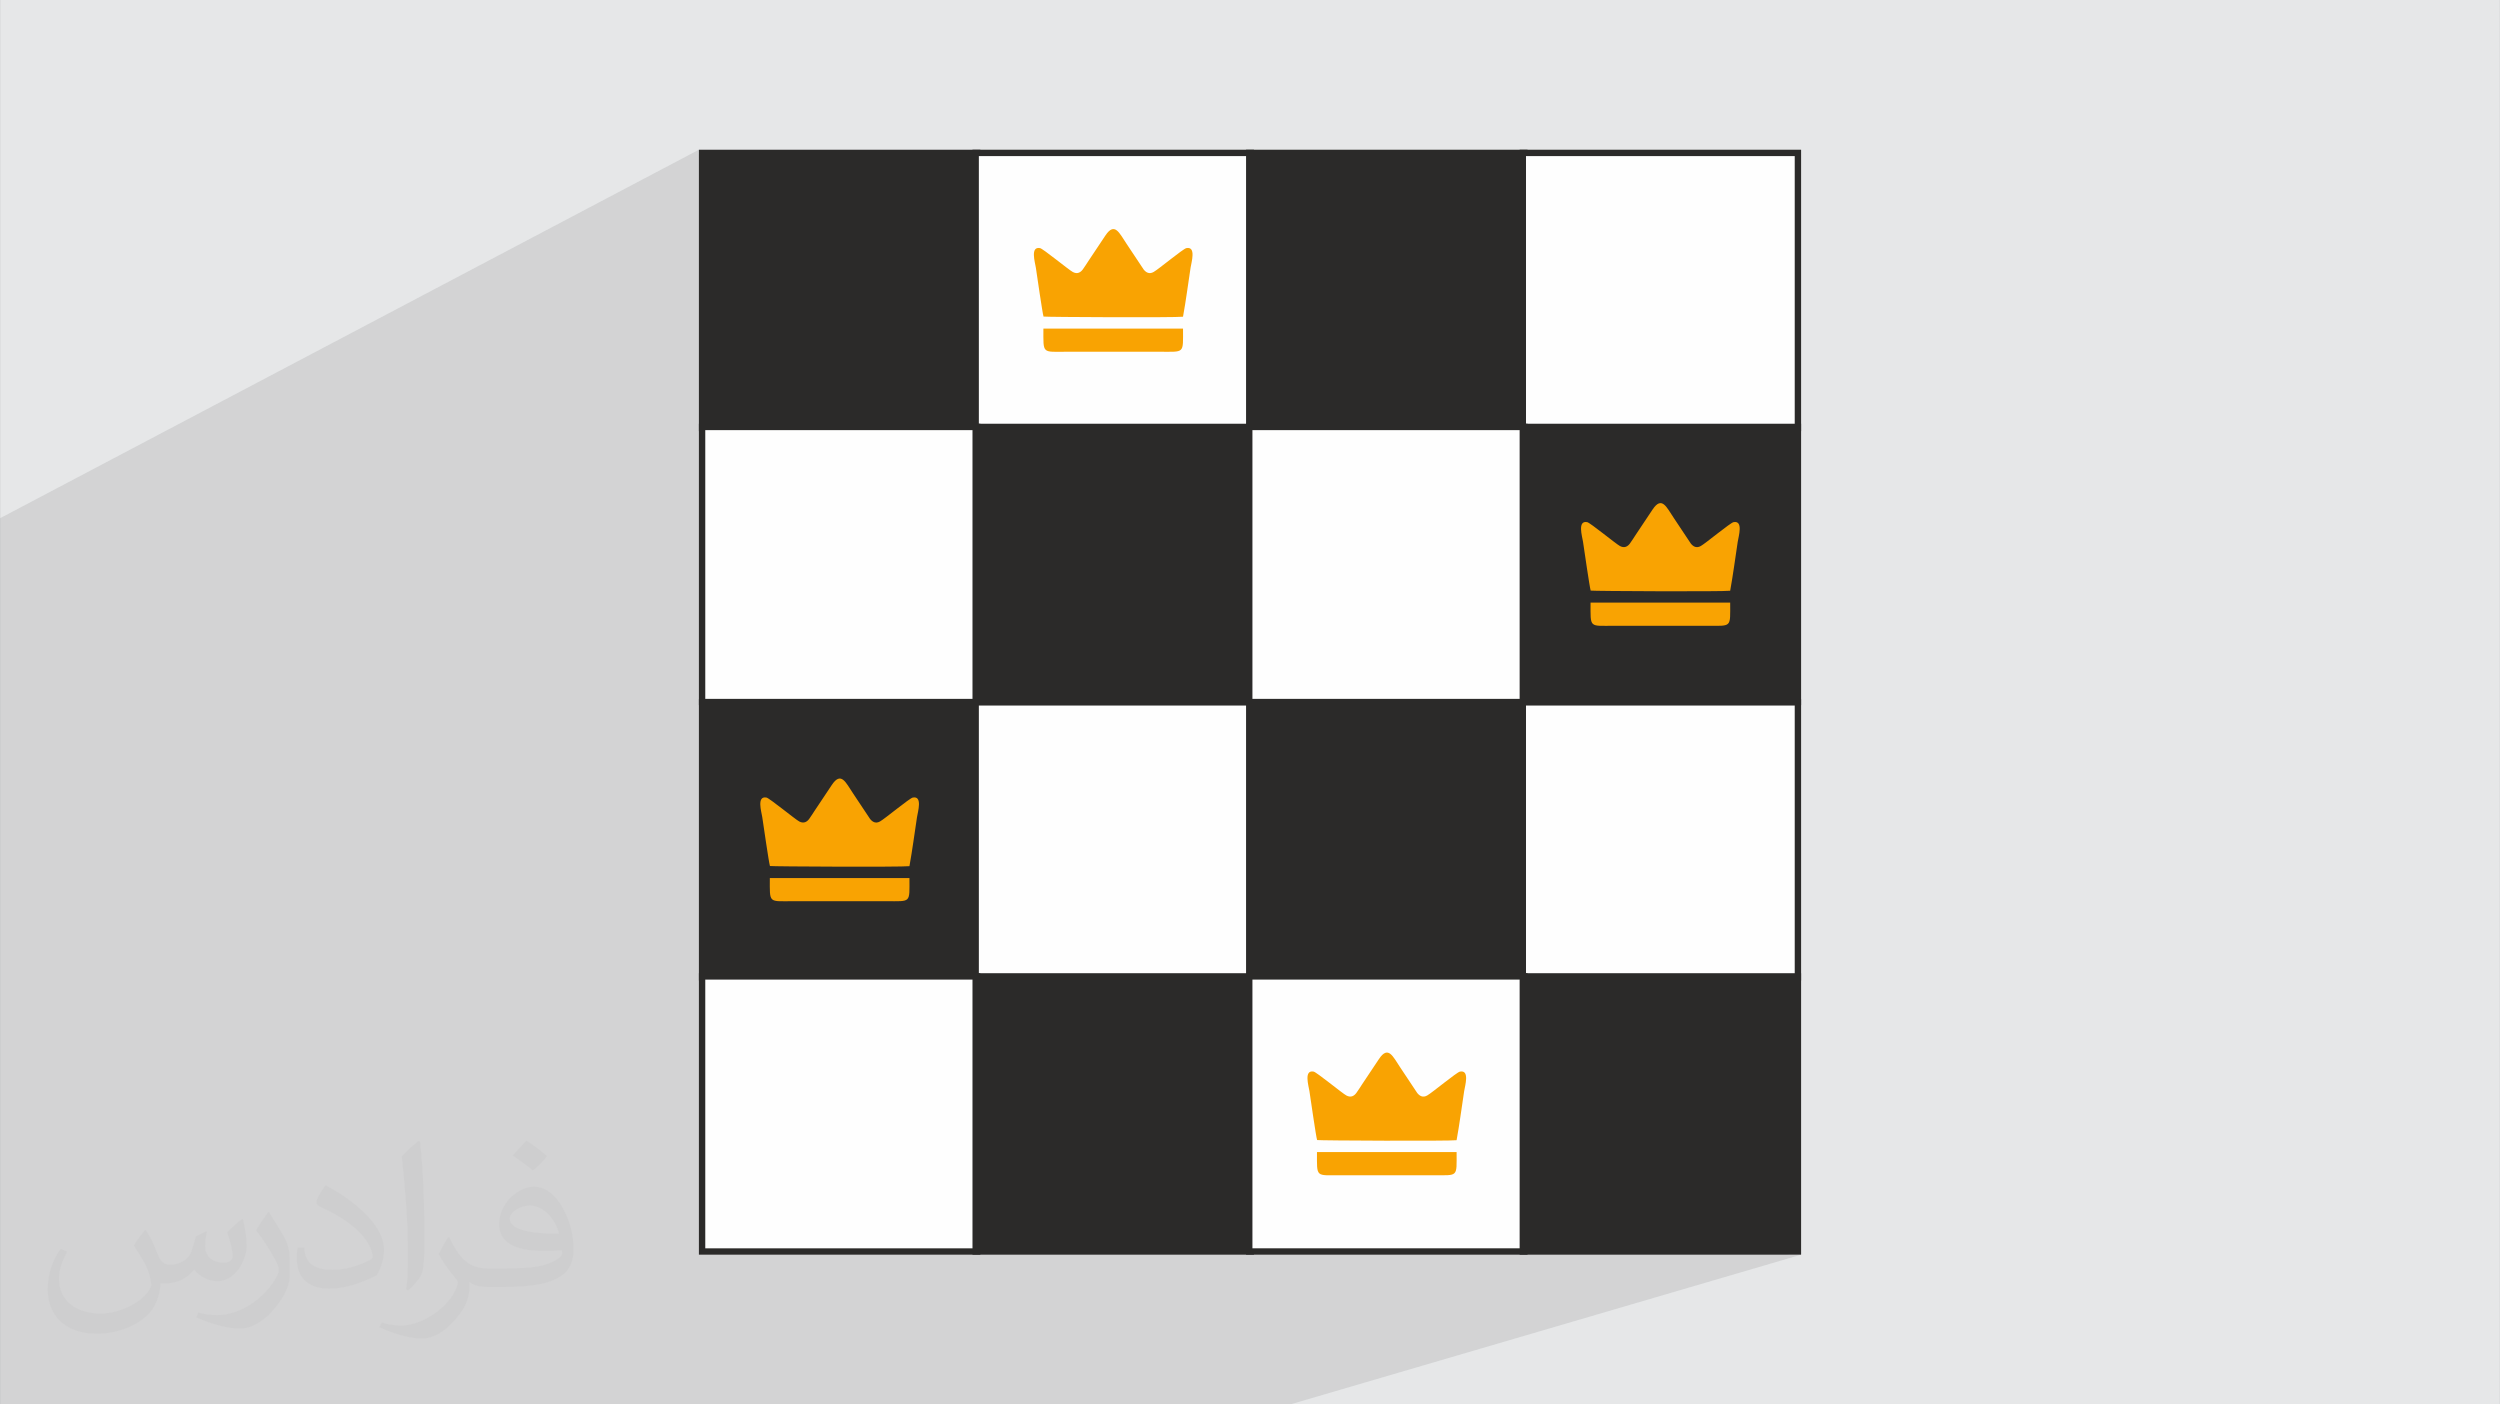
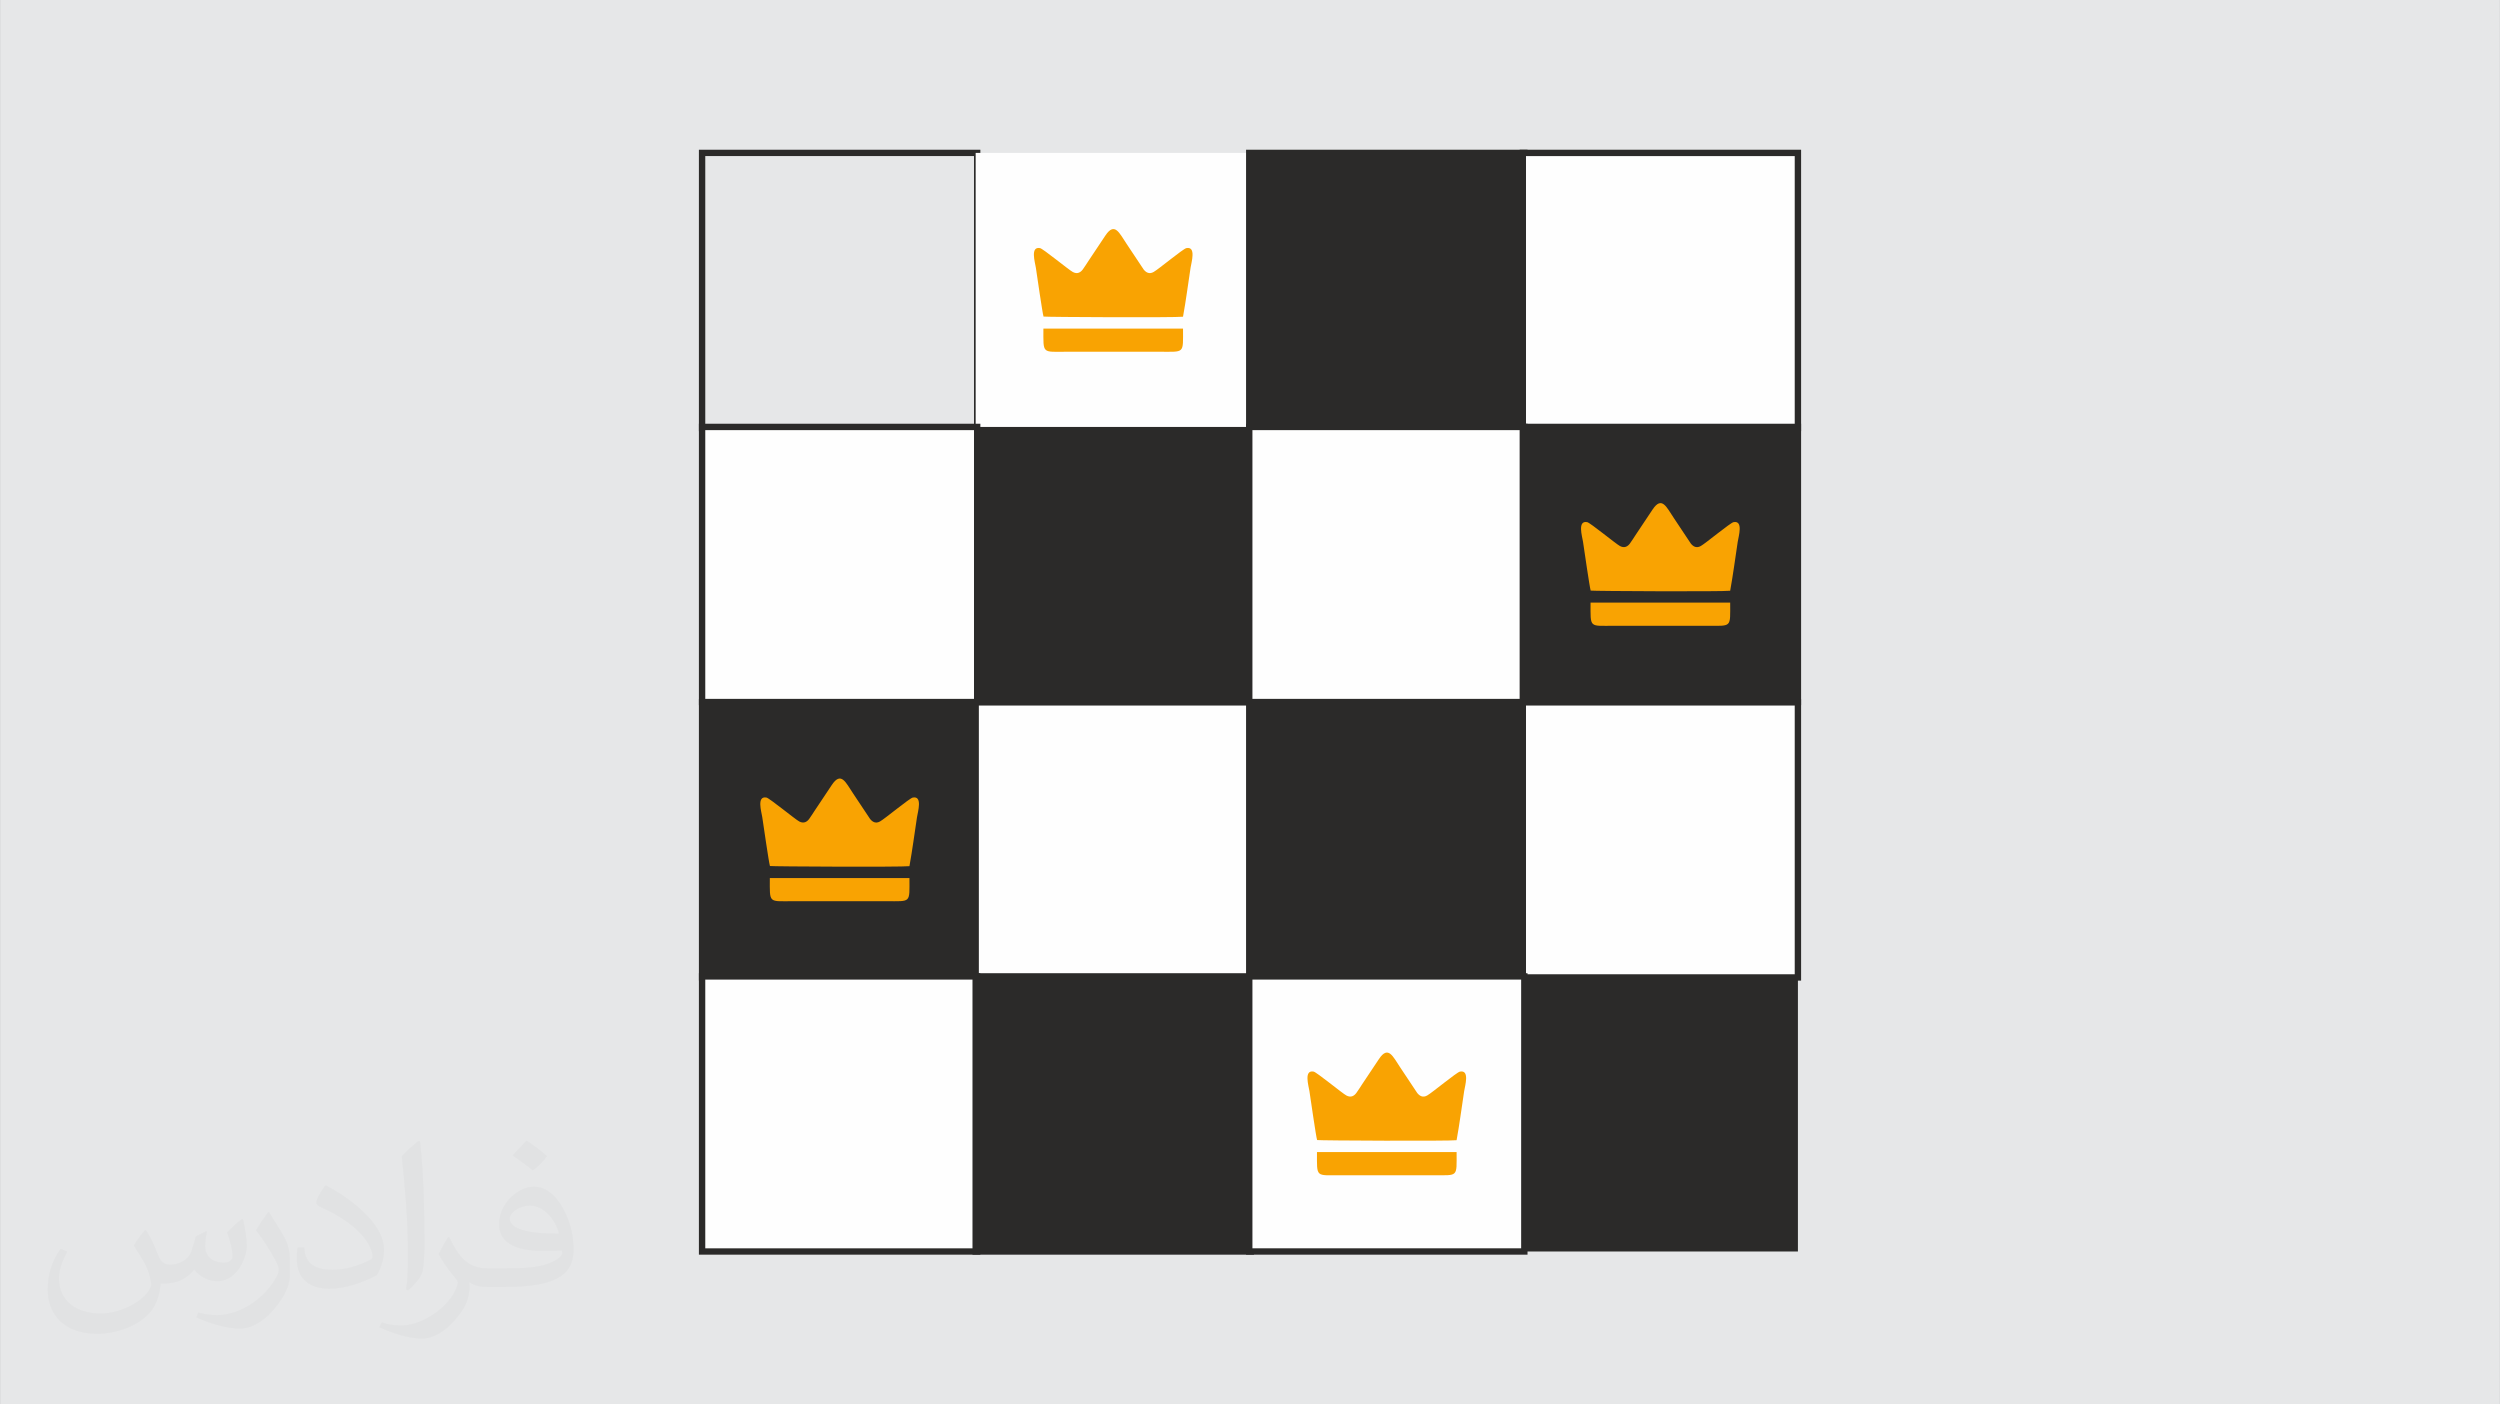
<svg xmlns="http://www.w3.org/2000/svg" xml:space="preserve" width="3.708in" height="2.083in" version="1.0" style="shape-rendering:geometricPrecision; text-rendering:geometricPrecision; image-rendering:optimizeQuality; fill-rule:evenodd; clip-rule:evenodd" viewBox="0 0 3702.73 2080.18">
  <rect x="0" y="0" width="3702.73" height="2080.18" fill="#808080" stroke="none" />
  <defs>
    <style type="text/css">
   
    .fil5 {fill:#FEFEFE}
    .fil3 {fill:#2B2A29}
    .fil0 {fill:#E6E7E8}
    .fil6 {fill:#F9A302}
    .fil4 {fill:#2B2A29;fill-rule:nonzero}
    .fil2 {fill:#373435;fill-opacity:0.031}
    .fil1 {fill:#2B2A29;fill-opacity:0.102}
   
  </style>
  </defs>
  <g id="Layer_x0020_1">
    <path class="fil0" d="M-0 0l3702.73 0 0 2080.18 -3702.73 0 0 -2080.18z" />
-     <path class="fil1" d="M2661.66 1040.32l1.27 -0.47 0 -399.26 4.72 -1.92 -4.72 0 0 -4.72 0 -1.56 0 -405.91 -405.22 0 -2.24 0 -4.72 0 0 -4.72 -10.15 4.72 -388.11 0 -2.24 0 -4.72 0 0 -4.72 -9.75 4.72 -388.51 0 -2.24 0 -4.72 0 0 -4.72 -9.35 4.72 -391.15 0 -4.72 2.48 -0 -7.2 -1035.08 545.79 0 6.38 0 6.37 0 168.31 0 6.01 0 0.96 0 5.05 0 150.75 0 1.76 0 1.62 0 5.69 0 0.88 0 4.8 0 0.81 0 5.41 0 0.4 0 0.39 0 3.55 0 2.63 0 20.22 0 2.72 0 4.42 0 11.3 0 21.13 0 0.07 0 1.4 0 8.82 0 5.67 0 10.32 0 55.21 0 11.97 0 2.2 0 0.26 0 2.55 0 0.83 0 0.87 0 1.32 0 1.29 0 2.35 0 2.2 0 13.28 0 124.83 0 2.07 0 2.59 0 0.87 0 0.81 0 1.27 0 1.34 0 2.11 0 2.07 0 30.44 0 3.24 0 2.76 0 1.94 0 4.06 0 0.06 0 2.53 0 5.02 0 130.51 0 0.4 0 2.55 0 2.72 0 0.4 0 0.39 0 1.14 0 3.73 0 0.4 0 2.51 0 1.57 0 14.25 0 26.66 0 7.51 0 4.07 0 24.73 0 0 0 5.09 0 8.45 0 13.46 0 1.93 0 15.79 0 0.36 0 2.34 0 2.67 0 0.35 0 0.38 0 1.19 0 3.44 0 0.35 0 29.43 0 8.4 0 4.15 0 2.51 0 0.92 0 15.04 0 4.66 0 1.16 0 3.92 0 0.48 0 1.4 0 123.06 0 2.04 0 2.28 0 1.18 0 0.71 0 1.32 0 1.79 0 1.67 0 2.03 0 84.97 71.11 0 5.41 0 5.9 0 3.33 0 1.84 0 3.56 0 5.09 0 4.18 0 5.42 0 95.5 0 5.57 0 1.98 0 168.85 0 16.51 0 9.02 0 5.56 0 5.9 0 3.63 0 1.84 0 3.71 0 5.53 0 4.03 0 5.58 0 60.11 0 3.63 0 21.17 0 7.13 0 66.05 0 37.03 0 10.37 0 43.58 0 27.08 0 23.13 0 2.81 0 5.28 0 6.39 0 0.28 0 3.58 0 7.32 0 4.41 0 2.34 0 1.52 0 9.34 0 34.75 0 135.22 0 48.01 0 86.15 0 36.04 0 6.67 0 11.46 0 7.32 0 10.85 0 339.04 0 6.66 0 12.03 0 7.89 0 10.85 0 337.9 0 19.25 0 19.31 0 756.66 -221.77 -20.78 0 16.06 -4.72 0 -399.62 4.72 -1.56 -4.72 0 0 -4.72 0 -1.56 0 -399.91 4.72 -1.75 -4.72 0 0 -4.25 -1.27 0z" />
    <path class="fil2" d="M215.96 1821.93c7.07,10.71 11.65,21.01 16.13,32.45 3.33,6.66 5.09,18.93 20.7,18.93 4.57,0 11.13,-1.35 16.95,-4.57 6.55,-3.44 11.54,-8.64 14.15,-16.53l6.24 -21.01 15.19 -7.49 1.04 1.04c-2.08,7.91 -2.59,15.5 -2.59,21.43 0,17.57 15.19,24.23 27.25,24.23 7.07,0 13.42,-3.44 13.42,-9.89 0,-8.32 -3.53,-22.47 -8.12,-35.16 7.07,-7.07 14.15,-14.15 22.26,-19.87l1.25 0.63c3.53,14.98 5.51,29.75 5.51,39.63 0,9.67 -4.27,20.39 -7.8,27.36 -7.28,13.73 -20.18,24.65 -35.78,24.65 -11.85,0 -25.06,-5.93 -34.12,-16.95l-0.52 0c-8.53,10.61 -21.74,20.18 -42.86,20.18l-6.55 0c-1.04,13.94 -4.05,23.81 -8.64,32.66 -12.58,24.54 -49.92,41.92 -85.08,41.92 -48.89,0 -73.43,-28.19 -73.43,-65.73 0,-23.19 7.59,-44.72 19.24,-60.01l9.56 3.95c-7.28,13.94 -12.17,27.04 -12.17,39.94 0,35.16 28.61,51.9 61.58,51.9 30.58,0 68.44,-19.45 75.31,-42.02 -2.59,-24.65 -11.85,-36.19 -26,-58.66 4.27,-7.49 9.78,-14.98 16.64,-22.98l1.25 0 0 0 0 0 -0.01 -0.04zm563.83 -132.3c10.3,6.45 20.39,14.04 30.27,22.78 -5.51,7.8 -12.38,14.88 -20.91,21.12 -9.89,-8.01 -19.76,-14.88 -29.86,-22.16 6.86,-7.7 13.63,-15.08 20.49,-21.74l0 0 0 0 0 0 0 0 0 0 0.01 0zm5.3 96.11c-16.64,0 -30.27,10.92 -30.27,19.03 0,17.38 33.28,22.78 73.12,22.56 -4.99,-20.39 -22.47,-41.61 -42.86,-41.61l0 0.01zm-37.35 92.99c21.64,0 40.57,-0.63 55.02,-4.27 16.13,-4.05 29.75,-12.17 29.75,-17.78 0,-1.46 0,-3.22 -0.52,-4.68 -9.05,0.83 -19.45,0.83 -28.5,0.83 -29.33,0 -51.79,-6.66 -60.64,-23.09 -2.19,-4.57 -3.74,-9.67 -3.74,-15.5 0,-15.92 6.86,-31.41 18.93,-42.13 10.08,-8.84 21.22,-14.35 32.55,-14.35 20.49,0 36.81,16.44 48.26,42.34 6.24,14.15 10.5,30.47 10.5,51.07 0,13.73 -3.74,25.27 -12.27,33.8 -15.92,15.4 -45.24,21.22 -90.17,21.22l-20.39 0 0 0 -5.3 0c-11.13,0 -19.14,-1.98 -25.48,-6.86l-1.04 0c0.31,2.59 0.52,5.09 0.52,7.49 0,10.08 -3.33,22.98 -10.08,33.28 -19.97,29.64 -41.61,42.53 -60.33,42.53 -18.93,0 -42.13,-7.28 -63.03,-16.75l3.74 -7.28c6.76,2.81 16.13,4.68 29.02,4.68 33.8,0 78.21,-32.45 83.72,-64.17 -1.25,-2.59 -3.53,-6.03 -6.76,-9.67 -9.89,-11.75 -16.13,-21.53 -21.95,-31.82 4.99,-9.89 9.56,-17.78 13.83,-24.96l1.77 -0.21c14.46,29.44 27.56,46.28 56.78,46.28l4.57 0 0 0 21.22 0 0 0 0 0 0 0 0 0 0 0 0.04 0zm-146.45 31.1c2.5,-13.52 2.7,-28.7 2.7,-42.86l0 -21.01c0,-39.21 -4.99,-96.2 -9.05,-133.34 7.07,-7.59 16.95,-16.53 24.75,-22.56l2.29 0.63c5.3,46.7 6.55,100.79 6.55,150.81 0,13.11 -0.52,25.9 -1.77,35.26 -0.73,11.85 -7.59,20.8 -22.26,34.53l-3.22 -1.46zm-150.71 -61.89c0.73,18.41 9.78,32.87 41.4,32.87 19.66,0 36.3,-5.09 54.71,-13.83 3.33,-1.46 5.09,-3.44 5.09,-5.09 0,-11.54 -8.84,-26.83 -23.71,-40.77 -14.46,-13.11 -33.6,-24.65 -51.48,-32.35 -6.14,-2.59 -8.12,-5.3 -8.12,-7.91 0,-5.3 7.07,-16.44 12.9,-24.44l1.98 -0.21c20.49,10.71 43.38,26.63 60.33,44.3 15.4,16.33 24.96,32.87 24.96,50.86 0,13.31 -4.05,25.79 -10.61,37.44 -22.47,11.33 -46.39,19.97 -70.1,19.97 -28.81,0 -48.47,-13.52 -48.47,-45.24 0,-3.44 0,-8.73 1.25,-15.61l9.89 0 0 0 0 0 0 0 0 0 0 0 -0.01 0zm-52.11 -52.32l17.89 28.92c6.55,10.71 12.69,22.37 12.69,40.77l0 23.5c0,19.03 -12.17,39.42 -31.82,59.6 -15.4,13.63 -29.02,19.45 -41.61,19.45 -18.72,0 -40.15,-5.82 -64.9,-16.44l2.81 -7.28c7.8,2.08 16.84,3.84 27.98,3.84 35.58,-0.21 71.97,-26.21 88.61,-57.93 1.98,-3.64 2.7,-7.07 2.7,-9.47 0,-3.64 -1.98,-7.7 -3.53,-11.33 -9.05,-17.05 -19.14,-32.66 -30.27,-47.12 5.82,-9.16 11.65,-17.99 17.99,-26.73l1.46 0.21 0 0 0 0 0 0 0 0 0 0 -0.01 0z" />
    <g id="_1302340279744">
-       <path class="fil3" d="M1039.8 226.48l407.47 0 0 407.47 -407.47 0 0 -407.47z" />
+       <path class="fil3" d="M1039.8 226.48z" />
      <path class="fil4" d="M1039.8 221.77l412.18 0 0 416.9 -416.9 0c0.04,-138.97 0.04,-277.94 0,-416.9l4.72 0zm402.75 9.44l-398.03 0 0 398.03 398.03 0 0 -398.03z" />
      <path class="fil5" d="M1445.02 226.48l407.47 0 0 407.47 -407.47 0 0 -407.47z" />
-       <path class="fil4" d="M1445.02 221.77l412.19 0 0 416.9 -416.9 0 0 -416.9 4.72 0zm402.75 9.44l-398.03 0 0 398.03 398.03 0 0 -398.03z" />
      <path class="fil3" d="M1850.24 226.48l407.47 0 0 407.47 -407.47 0 0 -407.47z" />
      <path class="fil4" d="M1850.24 221.77l412.19 0 0 416.9 -416.9 0 0 -416.9 4.72 0zm402.75 9.44l-398.03 0 0 398.03 398.03 0 0 -398.03z" />
      <path class="fil5" d="M2255.47 226.48l407.46 0 0 407.47 -407.46 0 0 -407.47z" />
      <path class="fil4" d="M2255.46 221.77l412.19 0 0 416.9 -416.9 0 0 -416.9 4.72 0zm402.75 9.44l-398.03 0 0 398.03 398.03 0 0 -398.03z" />
      <path class="fil5" d="M1039.8 632.39l407.47 0 0 407.47 -407.47 0 0 -407.47z" />
      <path class="fil4" d="M1039.8 627.67l412.18 0 0 416.9c-138.97,0.04 -277.94,0.04 -416.9,0 0.04,-138.97 0.04,-277.93 0,-416.9l4.72 0zm402.75 9.43l-398.03 0 0 398.03 398.03 0 0 -398.03z" />
      <path class="fil3" d="M1445.02 632.39l407.47 0 0 407.47 -407.47 0 0 -407.47z" />
-       <path class="fil4" d="M1445.02 627.67l412.19 0 0 416.9c-138.97,0.04 -277.94,0.04 -416.9,0l0 -416.9 4.72 0zm402.75 9.43l-398.03 0 0 398.03 398.03 0 0 -398.03z" />
      <path class="fil5" d="M1850.24 632.39l407.47 0 0 407.47 -407.47 0 0 -407.47z" />
      <path class="fil4" d="M1850.24 627.67l412.19 0 0 416.9c-138.97,0.04 -277.94,0.04 -416.9,0l0 -416.9 4.72 0zm402.75 9.43l-398.03 0 0 398.03 398.03 0 0 -398.03z" />
      <path class="fil3" d="M2255.47 632.39l407.46 0 0 407.47 -407.46 0 0 -407.47z" />
      <path class="fil4" d="M2255.46 627.67l412.19 0 0 416.9c-138.97,0.04 -277.94,0.04 -416.9,0l0 -416.9 4.72 0zm402.75 9.43l-398.03 0 0 398.03 398.03 0 0 -398.03z" />
      <path class="fil3" d="M1039.8 1040.32l407.47 0 0 407.46 -407.47 0 0 -407.46z" />
      <path class="fil4" d="M1039.8 1035.6l412.18 0 0 416.9 -416.9 0c0.04,-138.97 0.04,-277.94 0,-416.9l4.72 0zm402.75 9.44l-398.03 0 0 398.03 398.03 0 0 -398.03z" />
      <path class="fil5" d="M1445.02 1040.32l407.47 0 0 407.46 -407.47 0 0 -407.46z" />
      <path class="fil4" d="M1445.02 1035.6l412.19 0 0 416.9 -416.9 0 0 -416.9 4.72 0zm402.75 9.44l-398.03 0 0 398.03 398.03 0 0 -398.03z" />
      <path class="fil3" d="M1850.24 1040.32l407.47 0 0 407.46 -407.47 0 0 -407.46z" />
      <path class="fil4" d="M1850.24 1035.6l412.19 0 0 416.9 -416.9 0 0 -416.9 4.72 0zm402.75 9.44l-398.03 0 0 398.03 398.03 0 0 -398.03z" />
      <path class="fil5" d="M2255.47 1040.32l407.46 0 0 407.46 -407.46 0 0 -407.46z" />
      <path class="fil4" d="M2255.46 1035.6l412.19 0 0 416.9 -416.9 0 0 -416.9 4.72 0zm402.75 9.44l-398.03 0 0 398.03 398.03 0 0 -398.03z" />
      <path class="fil5" d="M1039.8 1446.23l407.47 0 0 407.47 -407.47 0 0 -407.47z" />
      <path class="fil4" d="M1039.8 1441.51l412.18 0 0 416.9 -416.9 0c0.04,-138.97 0.04,-277.94 0,-416.9l4.72 0zm402.75 9.44l-398.03 0 0 398.03 398.03 0 0 -398.03z" />
      <path class="fil3" d="M1445.02 1446.23l407.47 0 0 407.47 -407.47 0 0 -407.47z" />
      <path class="fil4" d="M1445.02 1441.51l412.19 0 0 416.9 -416.9 0 0 -416.9 4.72 0zm402.75 9.44l-398.03 0 0 398.03 398.03 0 0 -398.03z" />
      <path class="fil5" d="M1850.24 1446.23l407.47 0 0 407.47 -407.47 0 0 -407.47z" />
      <path class="fil4" d="M1850.24 1441.51l412.19 0 0 416.9 -416.9 0 0 -416.9 4.72 0zm402.75 9.44l-398.03 0 0 398.03 398.03 0 0 -398.03z" />
      <path class="fil3" d="M2255.47 1446.23l407.46 0 0 407.47 -407.46 0 0 -407.47z" />
-       <path class="fil4" d="M2255.46 1441.51l412.19 0 0 416.9 -416.9 0 0 -416.9 4.72 0zm402.75 9.44l-398.03 0 0 398.03 398.03 0 0 -398.03z" />
      <path class="fil6" d="M1752.15 469.12c4.35,-23.84 7.5,-48.47 11.19,-72.57 1.23,-8.02 8.61,-31.9 -6.21,-29.05 -4.8,0.92 -40.99,31.11 -48.54,35.37 -6.64,3.75 -11.39,0.48 -14.76,-3.71l-25.1 -37.74c-10.91,-16.22 -17.77,-33.27 -31.58,-12.54l-25.12 37.69c-2.73,4.08 -5.48,8.67 -8.38,12.57 -3.3,4.43 -8.09,7.31 -14.75,3.74 -6.38,-3.42 -43.98,-34.52 -48.53,-35.38 -14.8,-2.8 -7.41,20.94 -6.19,29.03 1.59,10.53 9.69,67.09 11.36,72.37 2.54,0.78 195.51,1.71 206.63,0.22z" />
      <path class="fil6" d="M1545.35 486.7c0,38.26 -2.52,34.3 35.33,34.3l137 0c37.38,0 34.49,3.35 34.49,-34.3l-206.82 0z" />
      <path class="fil6" d="M2157.37 1688.87c4.35,-23.84 7.5,-48.47 11.19,-72.57 1.23,-8.02 8.61,-31.9 -6.21,-29.05 -4.8,0.92 -40.99,31.11 -48.54,35.37 -6.64,3.75 -11.39,0.48 -14.76,-3.71l-25.1 -37.75c-10.91,-16.21 -17.77,-33.27 -31.58,-12.54l-25.12 37.69c-2.73,4.08 -5.48,8.67 -8.38,12.57 -3.3,4.43 -8.09,7.31 -14.75,3.74 -6.38,-3.42 -43.98,-34.52 -48.53,-35.38 -14.8,-2.8 -7.41,20.94 -6.19,29.03 1.59,10.52 9.69,67.09 11.35,72.37 2.54,0.78 195.51,1.71 206.63,0.22z" />
      <path class="fil6" d="M1950.57 1706.45c0,38.26 -2.52,34.3 35.33,34.3l137 0c37.38,0 34.49,3.35 34.49,-34.3l-206.82 0z" />
      <path class="fil6" d="M2562.6 875.03c4.34,-23.84 7.5,-48.46 11.19,-72.57 1.23,-8.02 8.62,-31.9 -6.21,-29.05 -4.8,0.92 -40.99,31.11 -48.54,35.37 -6.64,3.75 -11.39,0.48 -14.76,-3.71l-25.11 -37.74c-10.91,-16.22 -17.77,-33.27 -31.58,-12.54l-25.12 37.69c-2.73,4.08 -5.48,8.67 -8.38,12.56 -3.3,4.43 -8.09,7.32 -14.75,3.74 -6.38,-3.42 -43.98,-34.51 -48.53,-35.38 -14.81,-2.8 -7.41,20.94 -6.19,29.03 1.59,10.53 9.69,67.09 11.36,72.37 2.54,0.78 195.5,1.71 206.63,0.22z" />
      <path class="fil6" d="M2355.8 892.61c0,38.26 -2.52,34.3 35.32,34.3l137.01 0c37.38,0 34.49,3.35 34.49,-34.3l-206.82 0z" />
      <path class="fil6" d="M1346.93 1282.96c4.34,-23.84 7.5,-48.47 11.19,-72.57 1.23,-8.02 8.61,-31.9 -6.22,-29.05 -4.8,0.92 -40.99,31.11 -48.54,35.37 -6.64,3.75 -11.39,0.48 -14.76,-3.71l-25.11 -37.74c-10.91,-16.22 -17.77,-33.27 -31.58,-12.54l-25.12 37.69c-2.73,4.08 -5.48,8.67 -8.38,12.57 -3.3,4.43 -8.09,7.31 -14.75,3.74 -6.38,-3.43 -43.98,-34.52 -48.53,-35.38 -14.8,-2.79 -7.41,20.94 -6.19,29.03 1.59,10.52 9.69,67.09 11.36,72.37 2.54,0.78 195.51,1.71 206.63,0.22z" />
      <path class="fil6" d="M1140.13 1300.54c0,38.26 -2.52,34.3 35.32,34.3l137.01 0c37.38,0 34.49,3.35 34.49,-34.3l-206.82 0z" />
    </g>
  </g>
</svg>